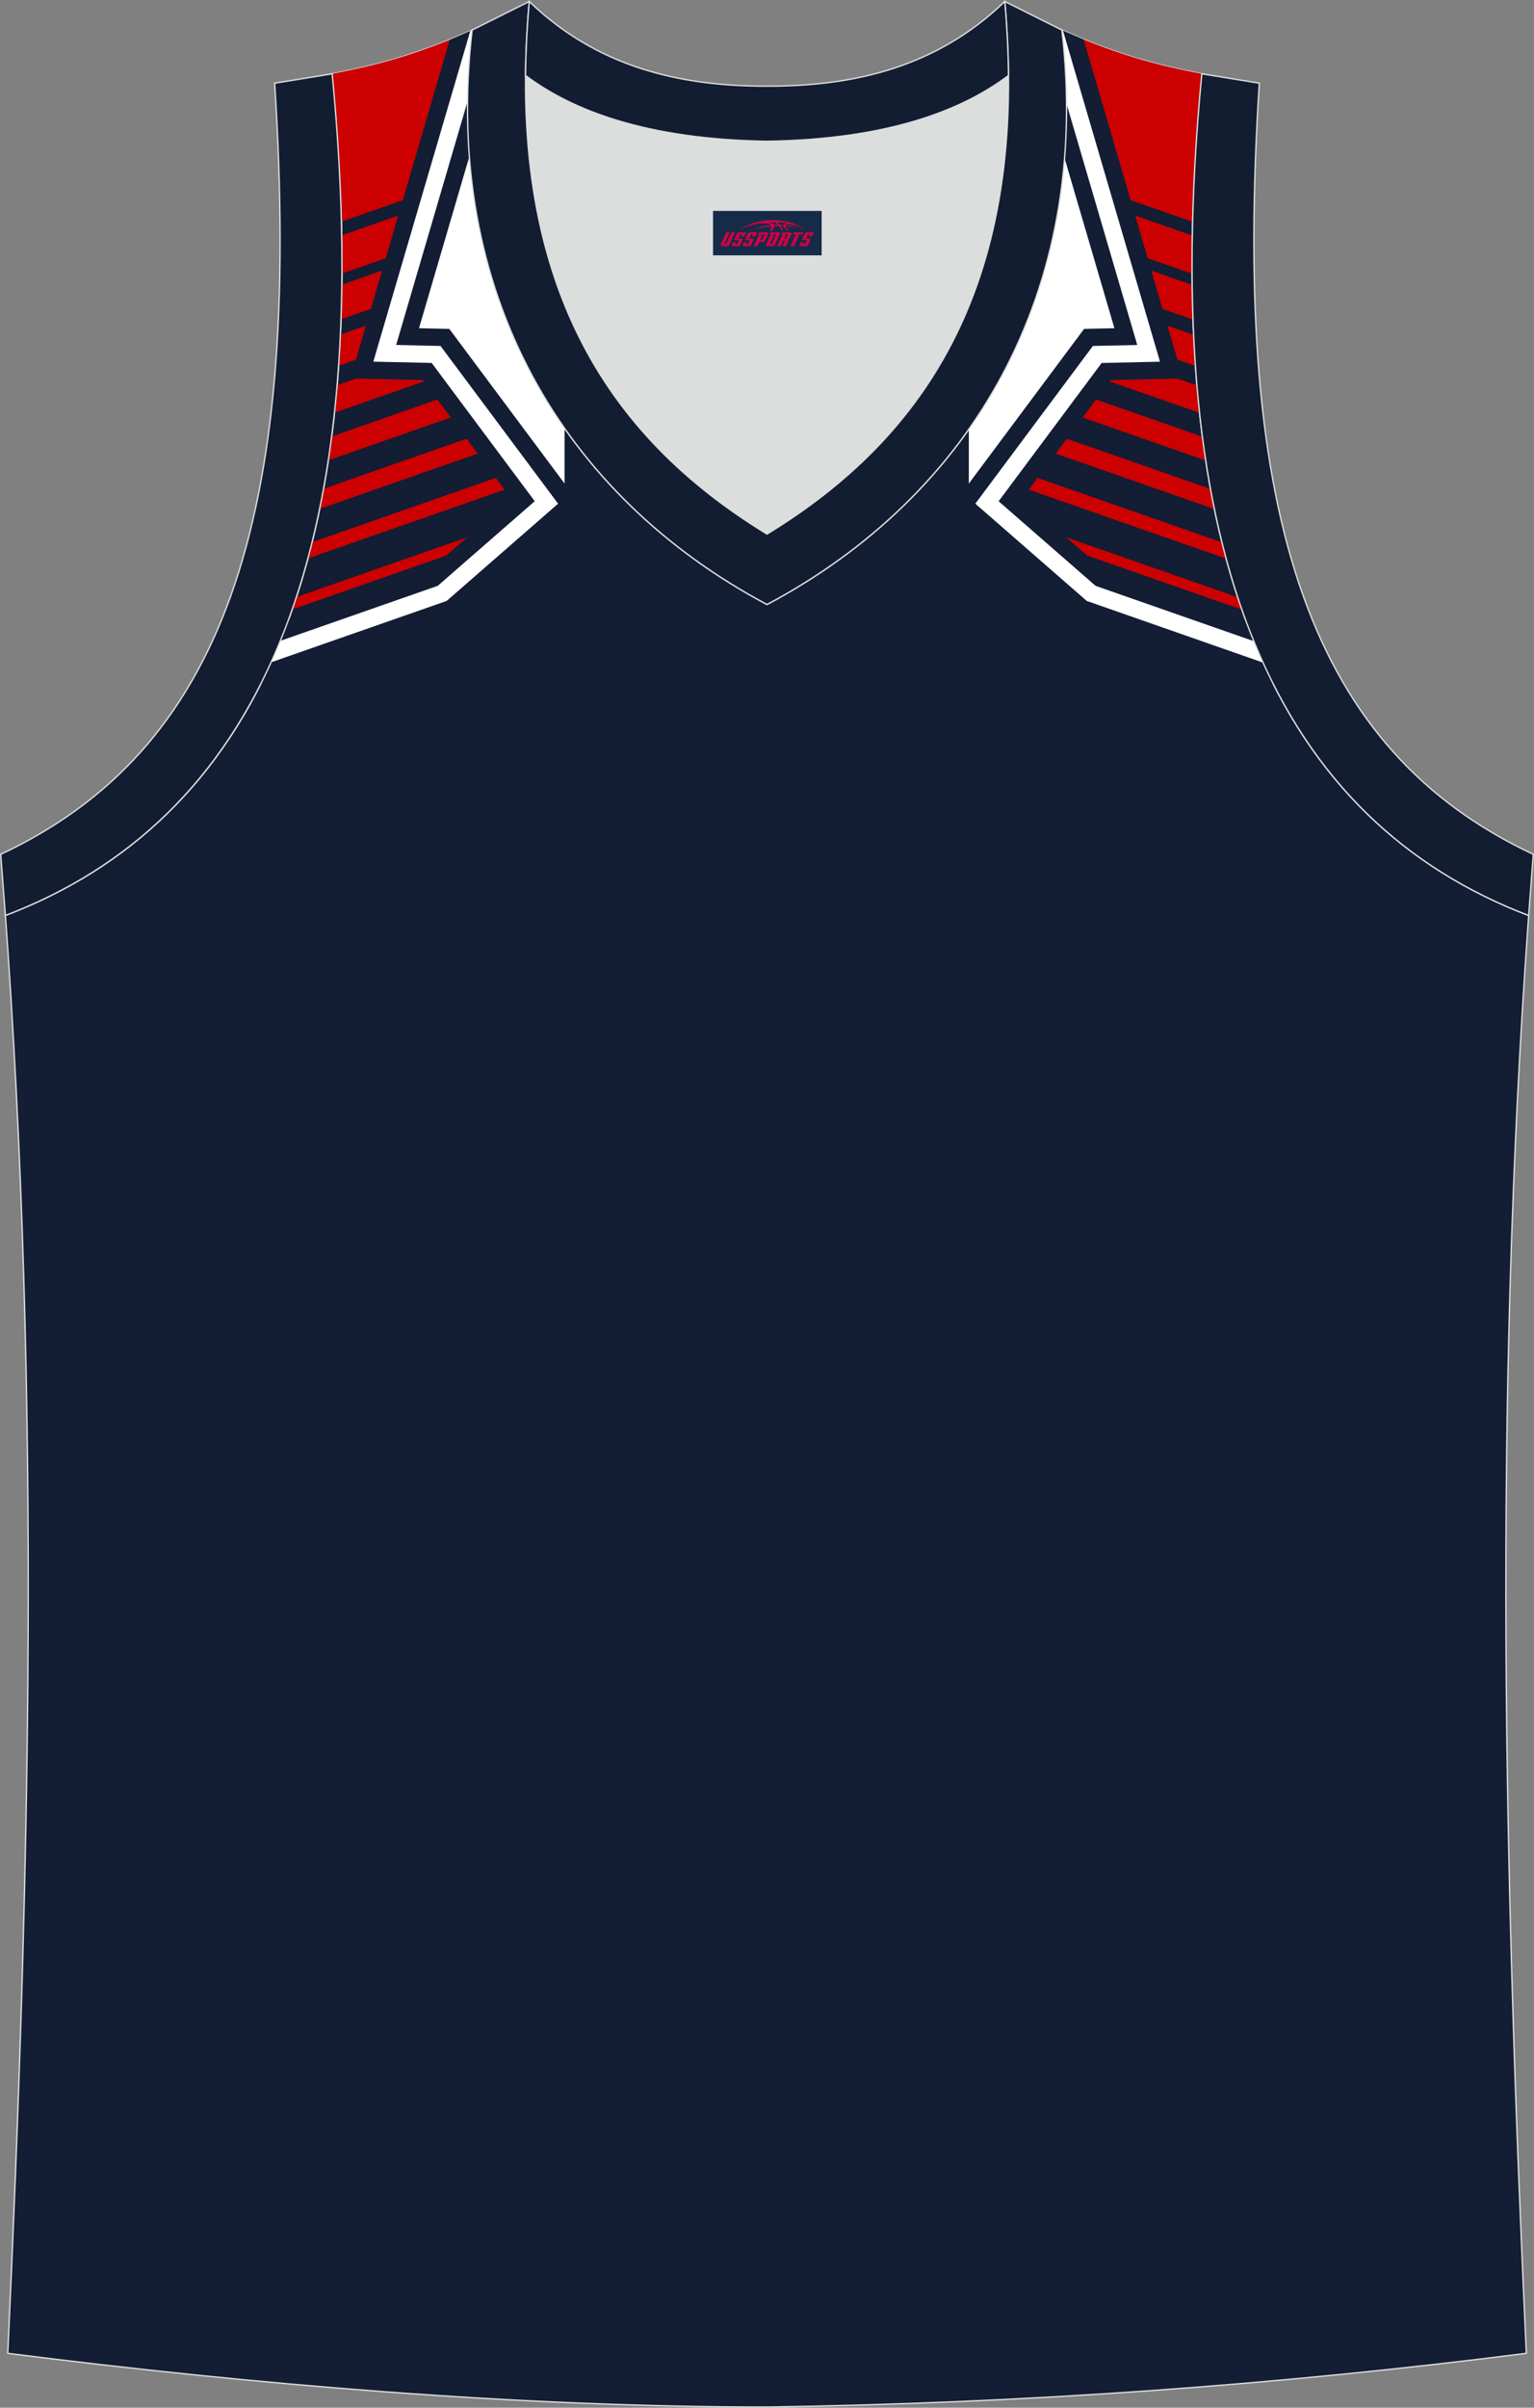
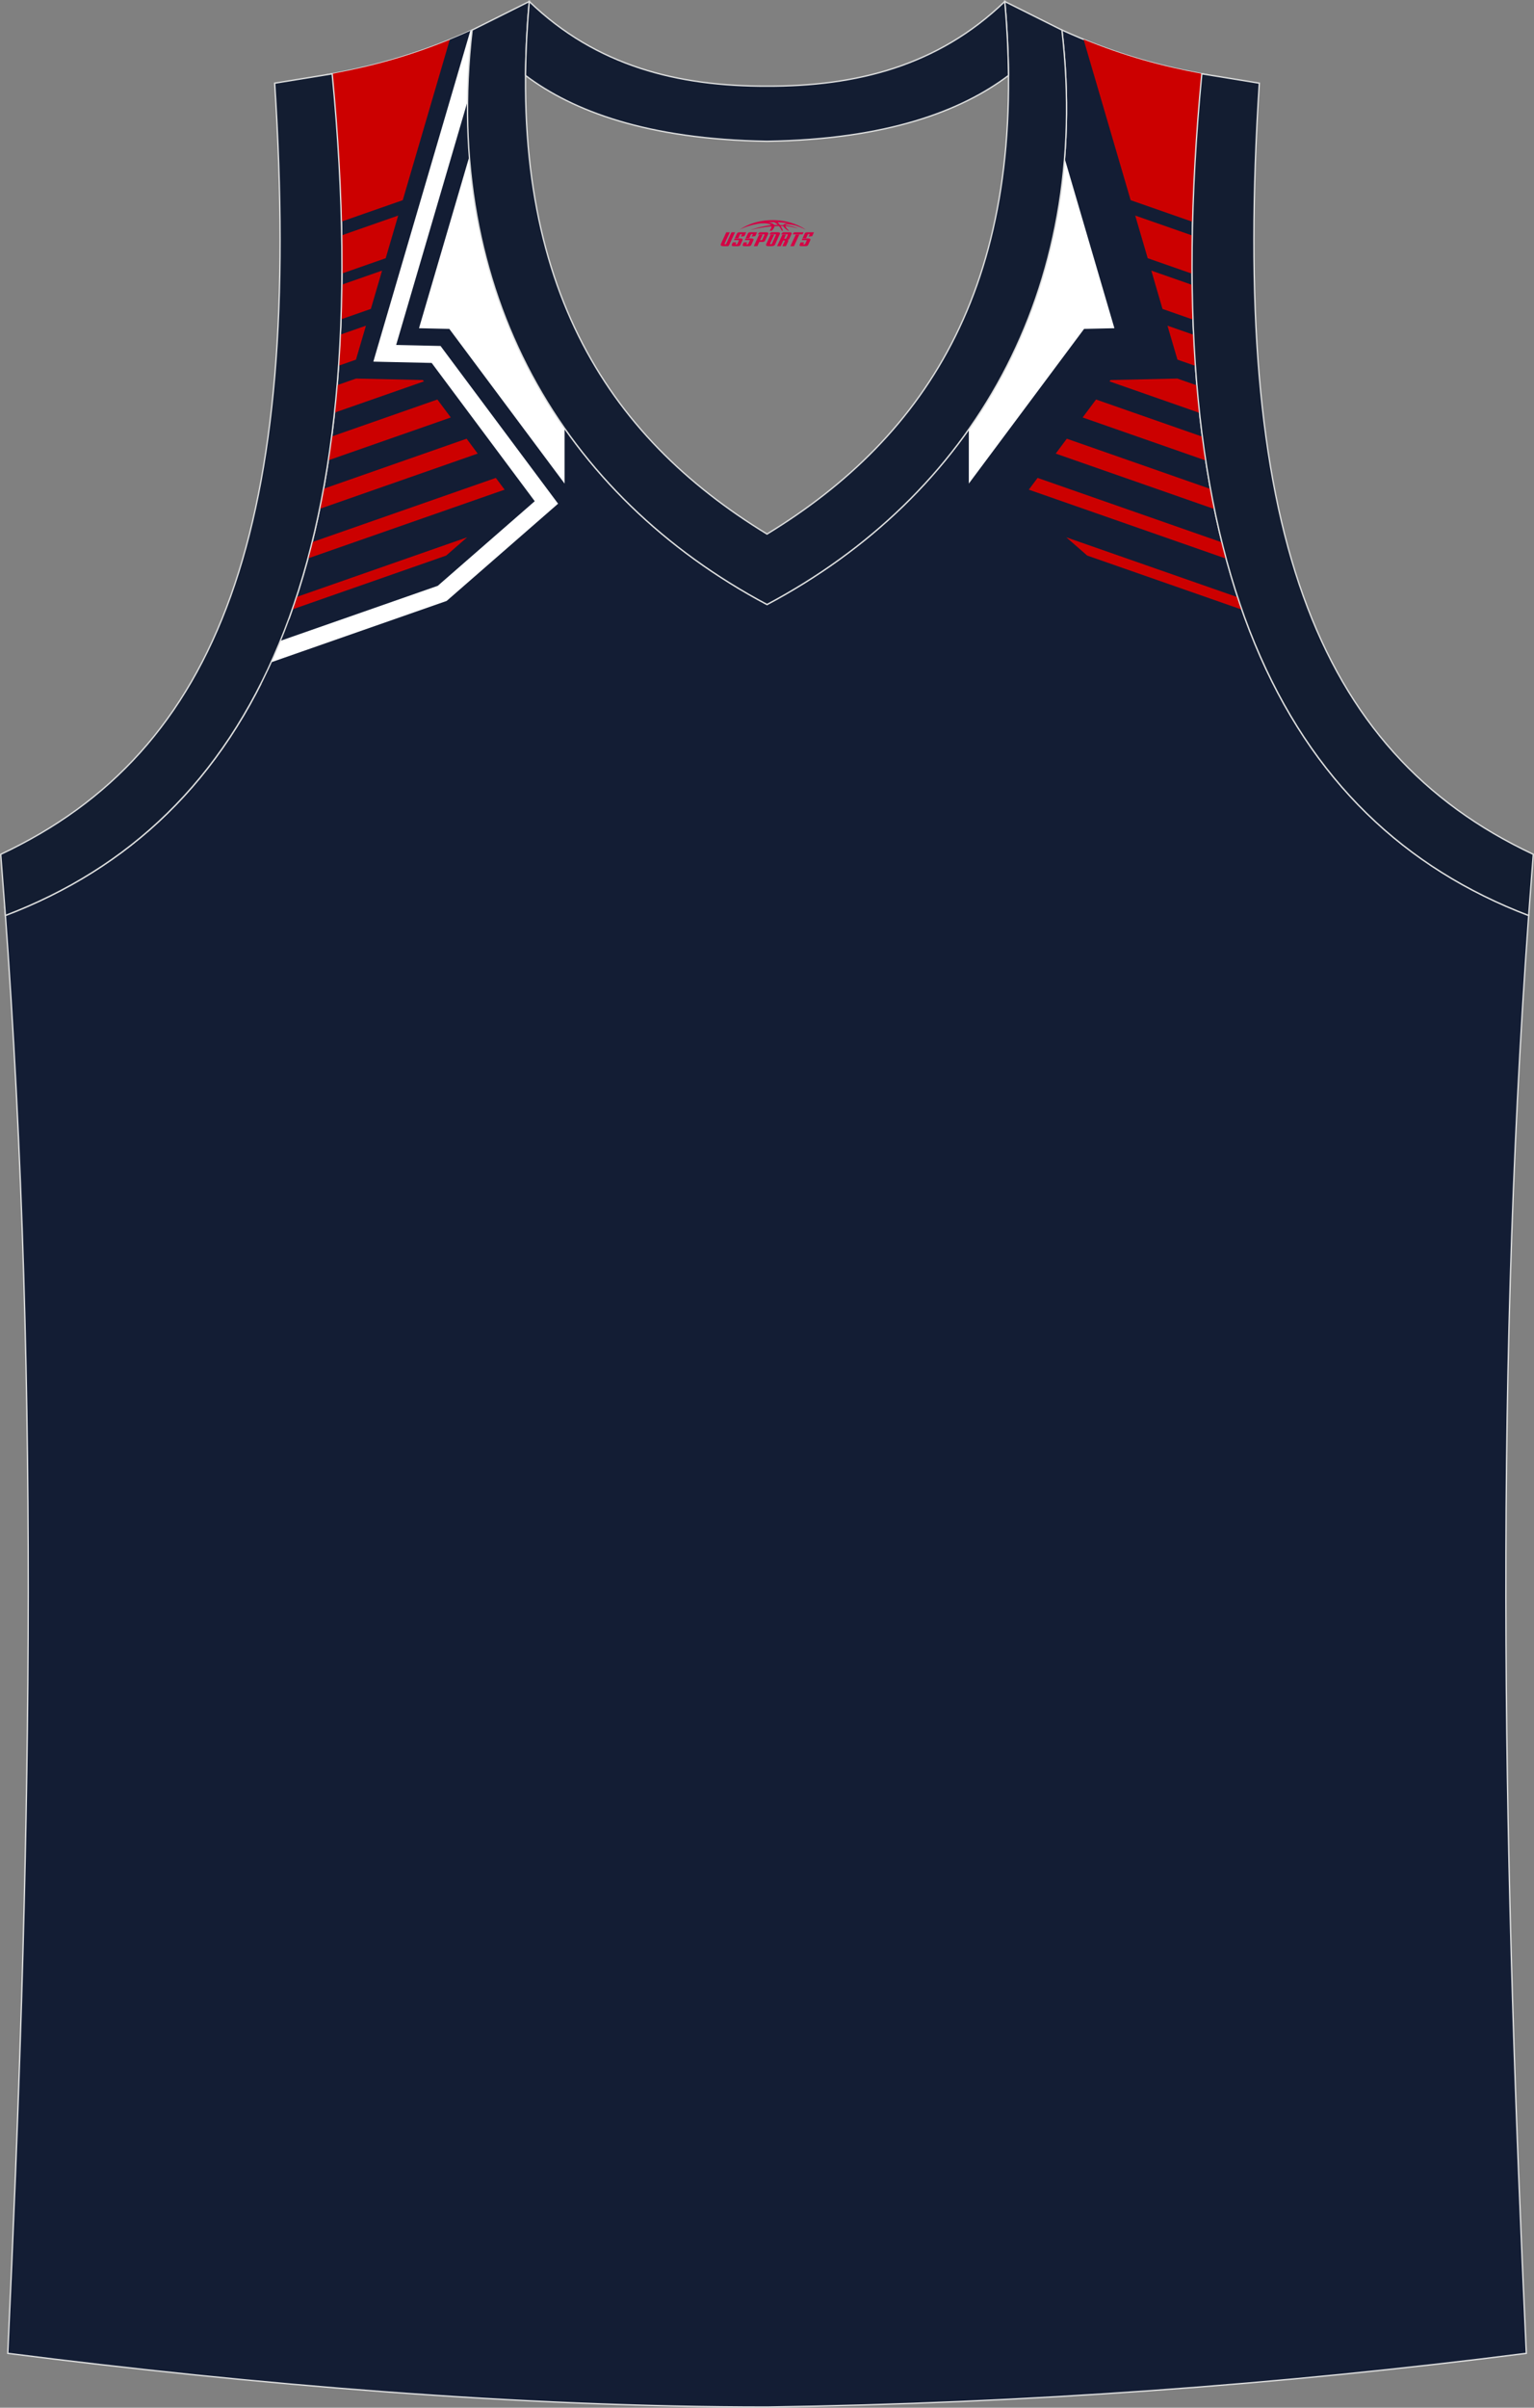
<svg xmlns="http://www.w3.org/2000/svg" version="1.1" id="图层_1" x="0px" y="0px" width="339.05px" height="531.97px" viewBox="0 0 339.05 531.97" enable-background="new 0 0 339.05 531.97" xml:space="preserve">
  <rect x="0" y="0" width="339.05" height="531.97" fill="#808080" stroke="none" />
  <g>
    <path fill="#131D34" stroke="#DCDDDD" stroke-width="0.3" stroke-miterlimit="22.926" d="M169.51,531.82c0.02,0,0.03,0,0.05,0   H169.51L169.51,531.82L169.51,531.82L169.51,531.82z M169.56,531.82c57.41-0.83,113.01-4.88,167.79-11.86   c-4.79-104.03-7.35-208.91,0.52-317.69l-0.01,0c-54.56-20.79-82.7-77.28-72.23-185.96l0.02,0c-10.65-2-19.75-4.62-30.94-9.67   c6.7,58.04-20.21,103-65.18,126.92c-44.97-23.93-71.88-68.89-65.18-126.92c-11.19,5.04-20.28,7.66-30.94,9.67l0.02,0   C83.91,124.98,55.77,181.48,1.21,202.27l-0.16-2.07c8.06,109.52,5.5,215.07,0.67,319.76C56.05,526.88,114.82,531.82,169.56,531.82z   " />
    <path fill="#131D34" d="M92.61,72.52l6.7,0.15l29.2,39.17l-3.99,3.48l-23.87,20.82l-43.05,15.05c2.26-4.48,4.32-9.23,6.18-14.26   l31.02-10.85l18.21-15.89L93.47,83.97l-16-0.36l2.09-7.14L99.4,8.77c1.61-0.66,3.26-1.37,4.95-2.13c-1.12,9.69-1.3,19-0.61,27.92   L92.61,72.52z" />
    <path fill="#FFFFFF" d="M103.35,22.37L87.56,76.22l8.87,0.2l0.94,0.02l0.55,0.74l24.38,32.7l1.05,1.41l-1.33,1.16l-23.03,20.09   l-0.28,0.24l-0.35,0.12l-38.43,13.43c0.7-1.55,1.39-3.13,2.04-4.74l34.79-12.16l21.43-18.69L95.41,80.19L85,79.96l-2.48-0.06   l0.69-2.37l20.74-70.71l0.4-0.18C103.74,12,103.41,17.25,103.35,22.37z" />
    <path fill="#CC0000" d="M75.54,51.99l12.47-4.36l-2.76,9.42l-9.66,3.38C75.61,57.66,75.59,54.85,75.54,51.99L75.54,51.99z    M99.41,8.77c-9.03,3.69-16.94,5.84-25.99,7.53l0.02,0c1.1,11.46,1.78,22.34,2.04,32.66l13.54-4.73L99.41,8.77L99.41,8.77z    M84.45,59.79l-8.88,3.1c-0.03,2.59-0.09,5.14-0.18,7.66l6.58-2.3L84.45,59.79L84.45,59.79z M80.88,71.96l-2.2,7.5l-3.82,1.34   c0.16-2.26,0.29-4.55,0.39-6.87L80.88,71.96L80.88,71.96z M78.7,83.64l14.77,0.33l0.22,0.3l-19.74,6.9c0.21-2,0.41-4.02,0.58-6.07   L78.7,83.64L78.7,83.64z M96.67,88.27l-23.35,8.17c-0.23,1.78-0.48,3.53-0.74,5.26l27.06-9.46L96.67,88.27L96.67,88.27z    M103.13,96.93l2.45,3.29l-34.91,12.21c0.3-1.46,0.59-2.94,0.86-4.44L103.13,96.93L103.13,96.93z M109.59,105.59L69,119.78   c-0.3,1.21-0.61,2.42-0.93,3.6l43.46-15.19L109.59,105.59L109.59,105.59z M103.24,118.72l-4.62,4.03l-34.02,11.9   c0.32-0.9,0.63-1.82,0.93-2.74L103.24,118.72z" />
    <path fill="#FFFFFF" d="M103.74,34.57L92.61,72.52l6.7,0.15l25.48,34.18V94.63C112.91,77.66,105.49,57.43,103.74,34.57z" />
-     <path fill="#131D34" d="M246.31,72.52l-6.7,0.15l-29.2,39.17l3.99,3.48l23.87,20.82l43.23,15.11c-2.27-4.48-4.33-9.23-6.19-14.27   l-31.19-10.91l-18.21-15.88l19.55-26.23l16-0.36l-2.09-7.14L239.5,8.7c-1.56-0.64-3.15-1.32-4.79-2.06   c1.13,9.83,1.3,19.28,0.59,28.33L246.31,72.52z" />
-     <path fill="#FFFFFF" d="M235.72,22.89l15.64,53.33l-8.87,0.2l-0.94,0.02l-0.55,0.74l-24.38,32.7l-1.05,1.41l1.33,1.16l23.03,20.09   l0.28,0.24l0.35,0.12l38.6,13.5c-0.7-1.55-1.39-3.13-2.05-4.74l-34.96-12.22l-21.43-18.69l22.77-30.55l10.41-0.23l2.48-0.06   l-0.69-2.37L234.94,6.74l-0.23-0.11C235.35,12.18,235.68,17.6,235.72,22.89z" />
    <path fill="#CC0000" d="M263.53,52.04l-12.62-4.41l2.76,9.42l9.81,3.43C263.46,57.71,263.48,54.9,263.53,52.04L263.53,52.04z    M239.49,8.7c9.1,3.73,17.06,5.9,26.15,7.6l-0.02,0c-1.11,11.48-1.78,22.38-2.04,32.71l-13.68-4.78L239.49,8.7L239.49,8.7z    M254.47,59.79l9.02,3.16c0.03,2.59,0.1,5.14,0.18,7.66l-6.73-2.35L254.47,59.79L254.47,59.79z M258.04,71.96l2.2,7.5l3.98,1.39   c-0.16-2.26-0.29-4.55-0.39-6.87L258.04,71.96L258.04,71.96z M260.22,83.64l-14.77,0.33l-0.22,0.3l19.9,6.96   c-0.21-2-0.41-4.02-0.58-6.07L260.22,83.64L260.22,83.64z M242.25,88.27l23.51,8.22c0.23,1.78,0.48,3.53,0.74,5.26l-27.21-9.51   L242.25,88.27L242.25,88.27z M235.79,96.93l-2.45,3.29l35.07,12.26c-0.3-1.46-0.59-2.94-0.86-4.44L235.79,96.93L235.79,96.93z    M229.33,105.59l40.75,14.25c0.3,1.21,0.61,2.42,0.93,3.6l-43.62-15.25L229.33,105.59L229.33,105.59z M235.68,118.72l4.62,4.03   l34.19,11.95c-0.32-0.91-0.63-1.82-0.93-2.74L235.68,118.72z" />
    <path fill="#FFFFFF" d="M235.3,34.97l11.01,37.55l-6.7,0.15l-25.48,34.18V94.83C226.03,77.92,233.49,57.76,235.3,34.97z" />
-     <path fill="#DCDDDD" d="M169.54,31.22c26.46-0.42,42.94-6.71,53.32-14.5c0.02-0.06,0.03-0.12,0.05-0.18   c0.48,51.69-21.13,81.77-53.36,101.45c-32.24-19.68-53.84-49.76-53.37-101.45c0.02,0.06,0.03,0.12,0.05,0.18   C126.59,24.51,143.07,30.8,169.54,31.22z" />
    <path fill="#131D31" stroke="#DCDDDD" stroke-width="0.3" stroke-miterlimit="22.926" d="M1.19,202.27   c54.56-20.79,82.7-77.29,72.23-185.96l-12.71,2.07c6.3,97.73-12.02,147.62-60.55,170.38L1.19,202.27z" />
    <path fill="#131D32" stroke="#DCDDDD" stroke-width="0.3" stroke-miterlimit="22.926" d="M116.98,0.33   c-5.53,61.77,17.08,96.01,52.55,117.67c35.47-21.65,58.08-55.89,52.55-117.67l12.63,6.31c6.7,58.04-20.2,103-65.18,126.92   c-44.97-23.92-71.88-68.89-65.18-126.92L116.98,0.33z" />
    <path fill="#131D31" stroke="#DCDDDD" stroke-width="0.3" stroke-miterlimit="22.926" d="M337.86,202.27   c-54.56-20.79-82.7-77.29-72.23-185.96l12.71,2.07c-6.3,97.73,12.02,147.62,60.55,170.38l-1.02,13.51L337.86,202.27z" />
    <path fill="#131D32" stroke="#DCDDDD" stroke-width="0.3" stroke-miterlimit="22.926" d="M116.98,0.33   c14.82,14.31,32.94,18.76,52.55,18.71c19.61,0.05,37.72-4.4,52.55-18.71c0.5,5.63,0.77,11.02,0.82,16.2   c-0.02,0.06-0.03,0.13-0.05,0.19c-10.37,7.8-26.85,14.09-53.32,14.5c-26.47-0.42-42.94-6.71-53.32-14.5   c-0.02-0.06-0.04-0.13-0.06-0.19C116.21,11.34,116.48,5.95,116.98,0.33z" />
  </g>
  <g id="tag_logo">
-     <rect y="46.6" fill="#162B48" width="24" height="9.818" x="157.6" />
    <g>
      <path fill="#D30044" d="M173.56,49.79l0.005-0.011c0.131-0.311,1.085-0.262,2.351,0.071c0.715,0.24,1.44,0.54,2.193,0.9    c-0.218-0.147-0.447-0.289-0.682-0.42l0.011,0.005l-0.011-0.005c-1.478-0.845-3.218-1.418-5.1-1.62    c-1.282-0.115-1.658-0.082-2.411-0.055c-2.449,0.142-4.68,0.905-6.458,2.095c1.26-0.638,2.722-1.075,4.195-1.336    c1.467-0.18,2.476-0.033,2.771,0.344c-1.691,0.175-3.469,0.633-4.555,1.075c1.156-0.338,2.967-0.665,4.647-0.813    c0.016,0.251-0.115,0.567-0.415,0.96h0.475c0.376-0.382,0.584-0.725,0.595-1.004c0.333-0.022,0.66-0.033,0.971-0.033    C172.39,50.23,172.6,50.58,172.8,50.97h0.262c-0.125-0.344-0.295-0.687-0.518-1.036c0.207,0,0.393,0.005,0.567,0.011    c0.104,0.267,0.496,0.66,1.058,1.025h0.245c-0.442-0.365-0.753-0.753-0.835-1.004c1.047,0.065,1.696,0.224,2.885,0.513    C175.38,50.05,174.64,49.88,173.56,49.79z M171.12,49.7c-0.164-0.295-0.655-0.485-1.402-0.551    c0.464-0.033,0.922-0.055,1.364-0.055c0.311,0.147,0.589,0.344,0.84,0.589C171.66,49.68,171.39,49.69,171.12,49.7z M173.1,49.75c-0.224-0.016-0.458-0.027-0.715-0.044c-0.147-0.202-0.311-0.398-0.502-0.6c0.082,0,0.164,0.005,0.24,0.011    c0.72,0.033,1.429,0.125,2.138,0.273C173.59,49.35,173.21,49.51,173.1,49.75z" />
      <path fill="#D30044" d="M160.52,51.33L159.35,53.88C159.17,54.25,159.44,54.39,159.92,54.39l0.873,0.005    c0.115,0,0.251-0.049,0.327-0.175l1.342-2.891H161.68L160.46,53.96H160.29c-0.147,0-0.185-0.033-0.147-0.125l1.156-2.504H160.52L160.52,51.33z M162.38,52.68h1.271c0.36,0,0.584,0.125,0.442,0.425L163.62,54.14C163.52,54.36,163.25,54.39,163.02,54.39H162.1c-0.267,0-0.442-0.136-0.349-0.333l0.235-0.513h0.742L162.55,53.92C162.53,53.97,162.57,53.98,162.63,53.98h0.18    c0.082,0,0.125-0.016,0.147-0.071l0.376-0.813c0.011-0.022,0.011-0.044-0.055-0.044H162.21L162.38,52.68L162.38,52.68z M163.2,52.61h-0.78l0.475-1.025c0.098-0.218,0.338-0.256,0.578-0.256H164.92L164.53,52.17L163.75,52.29l0.262-0.562H163.72c-0.082,0-0.12,0.016-0.147,0.071L163.2,52.61L163.2,52.61z M164.79,52.68L164.62,53.05h1.069c0.06,0,0.06,0.016,0.049,0.044    L165.36,53.91C165.34,53.96,165.3,53.98,165.22,53.98H165.04c-0.055,0-0.104-0.011-0.082-0.06l0.175-0.376H164.39L164.16,54.06C164.06,54.25,164.24,54.39,164.51,54.39h0.916c0.24,0,0.502-0.033,0.605-0.251l0.475-1.031c0.142-0.3-0.082-0.425-0.442-0.425H164.79L164.79,52.68z M165.6,52.61l0.371-0.818c0.022-0.055,0.06-0.071,0.147-0.071h0.295L166.15,52.28l0.791-0.115l0.387-0.845H165.88c-0.24,0-0.48,0.038-0.578,0.256L164.83,52.61L165.6,52.61L165.6,52.61z M168,53.07h0.278c0.087,0,0.153-0.022,0.202-0.115    l0.496-1.075c0.033-0.076-0.011-0.12-0.125-0.12H167.45l0.431-0.431h1.522c0.355,0,0.485,0.153,0.393,0.355l-0.676,1.445    c-0.06,0.125-0.175,0.333-0.644,0.327l-0.649-0.005L167.39,54.39H166.61l1.178-2.558h0.785L168,53.07L168,53.07z     M170.59,53.88c-0.022,0.049-0.06,0.076-0.142,0.076h-0.191c-0.082,0-0.109-0.027-0.082-0.076l0.944-2.051h-0.785l-0.987,2.138    c-0.125,0.273,0.115,0.415,0.453,0.415h0.72c0.327,0,0.649-0.071,0.769-0.322l1.085-2.384c0.093-0.202-0.06-0.355-0.415-0.355    h-1.533l-0.431,0.431h1.38c0.115,0,0.164,0.033,0.131,0.104L170.59,53.88L170.59,53.88z M173.31,52.75h0.278    c0.087,0,0.158-0.022,0.202-0.115l0.344-0.753c0.033-0.076-0.011-0.12-0.125-0.12h-1.402l0.425-0.431h1.527    c0.355,0,0.485,0.153,0.393,0.355l-0.529,1.124c-0.044,0.093-0.147,0.18-0.393,0.18c0.224,0.011,0.256,0.158,0.175,0.327    l-0.496,1.075h-0.785l0.54-1.167c0.022-0.055-0.005-0.087-0.104-0.087h-0.235L172.54,54.39h-0.785l1.178-2.558h0.785L173.31,52.75L173.31,52.75z M175.88,51.84L174.7,54.39h0.785l1.184-2.558H175.88L175.88,51.84z M177.39,51.77l0.202-0.431h-2.1l-0.295,0.431    H177.39L177.39,51.77z M177.37,52.68h1.271c0.36,0,0.584,0.125,0.442,0.425l-0.475,1.031c-0.104,0.218-0.371,0.251-0.605,0.251    h-0.916c-0.267,0-0.442-0.136-0.349-0.333l0.235-0.513h0.742L177.54,53.92c-0.022,0.049,0.022,0.06,0.082,0.06h0.18    c0.082,0,0.125-0.016,0.147-0.071l0.376-0.813c0.011-0.022,0.011-0.044-0.049-0.044h-1.069L177.37,52.68L177.37,52.68z     M178.18,52.61H177.4l0.475-1.025c0.098-0.218,0.338-0.256,0.578-0.256h1.451l-0.387,0.845l-0.791,0.115l0.262-0.562h-0.295    c-0.082,0-0.12,0.016-0.147,0.071L178.18,52.61z" />
    </g>
  </g>
</svg>